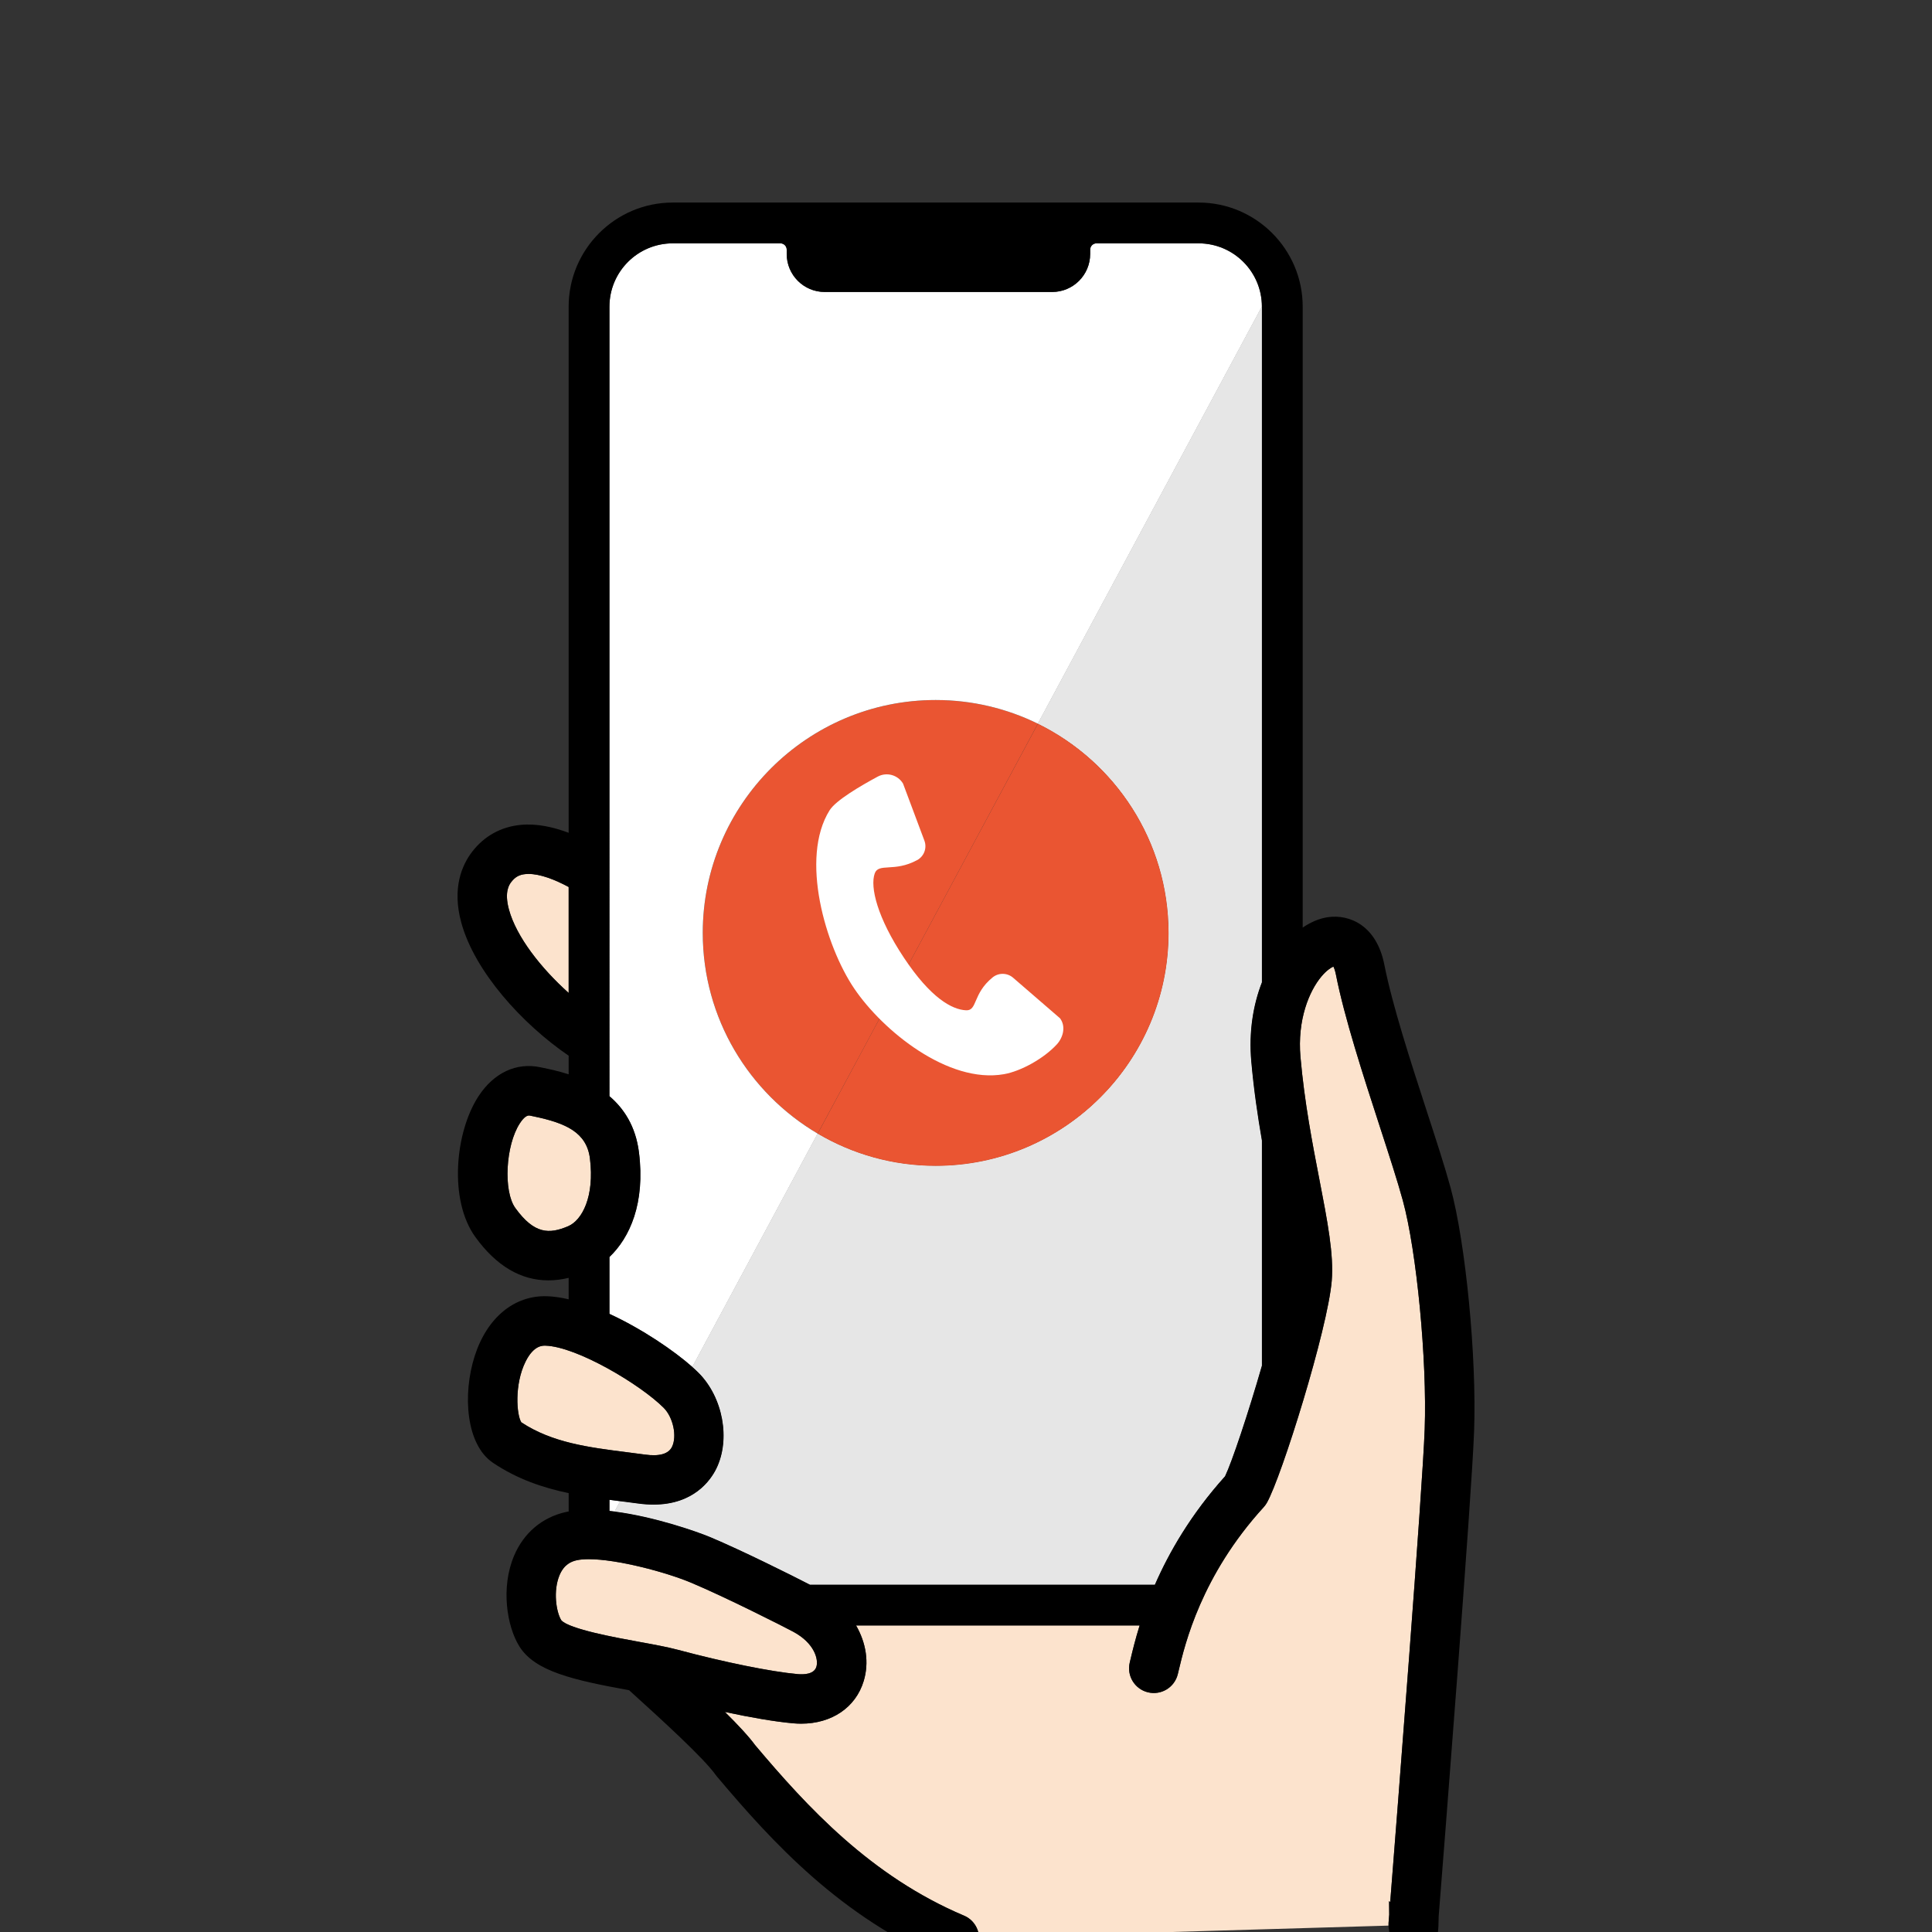
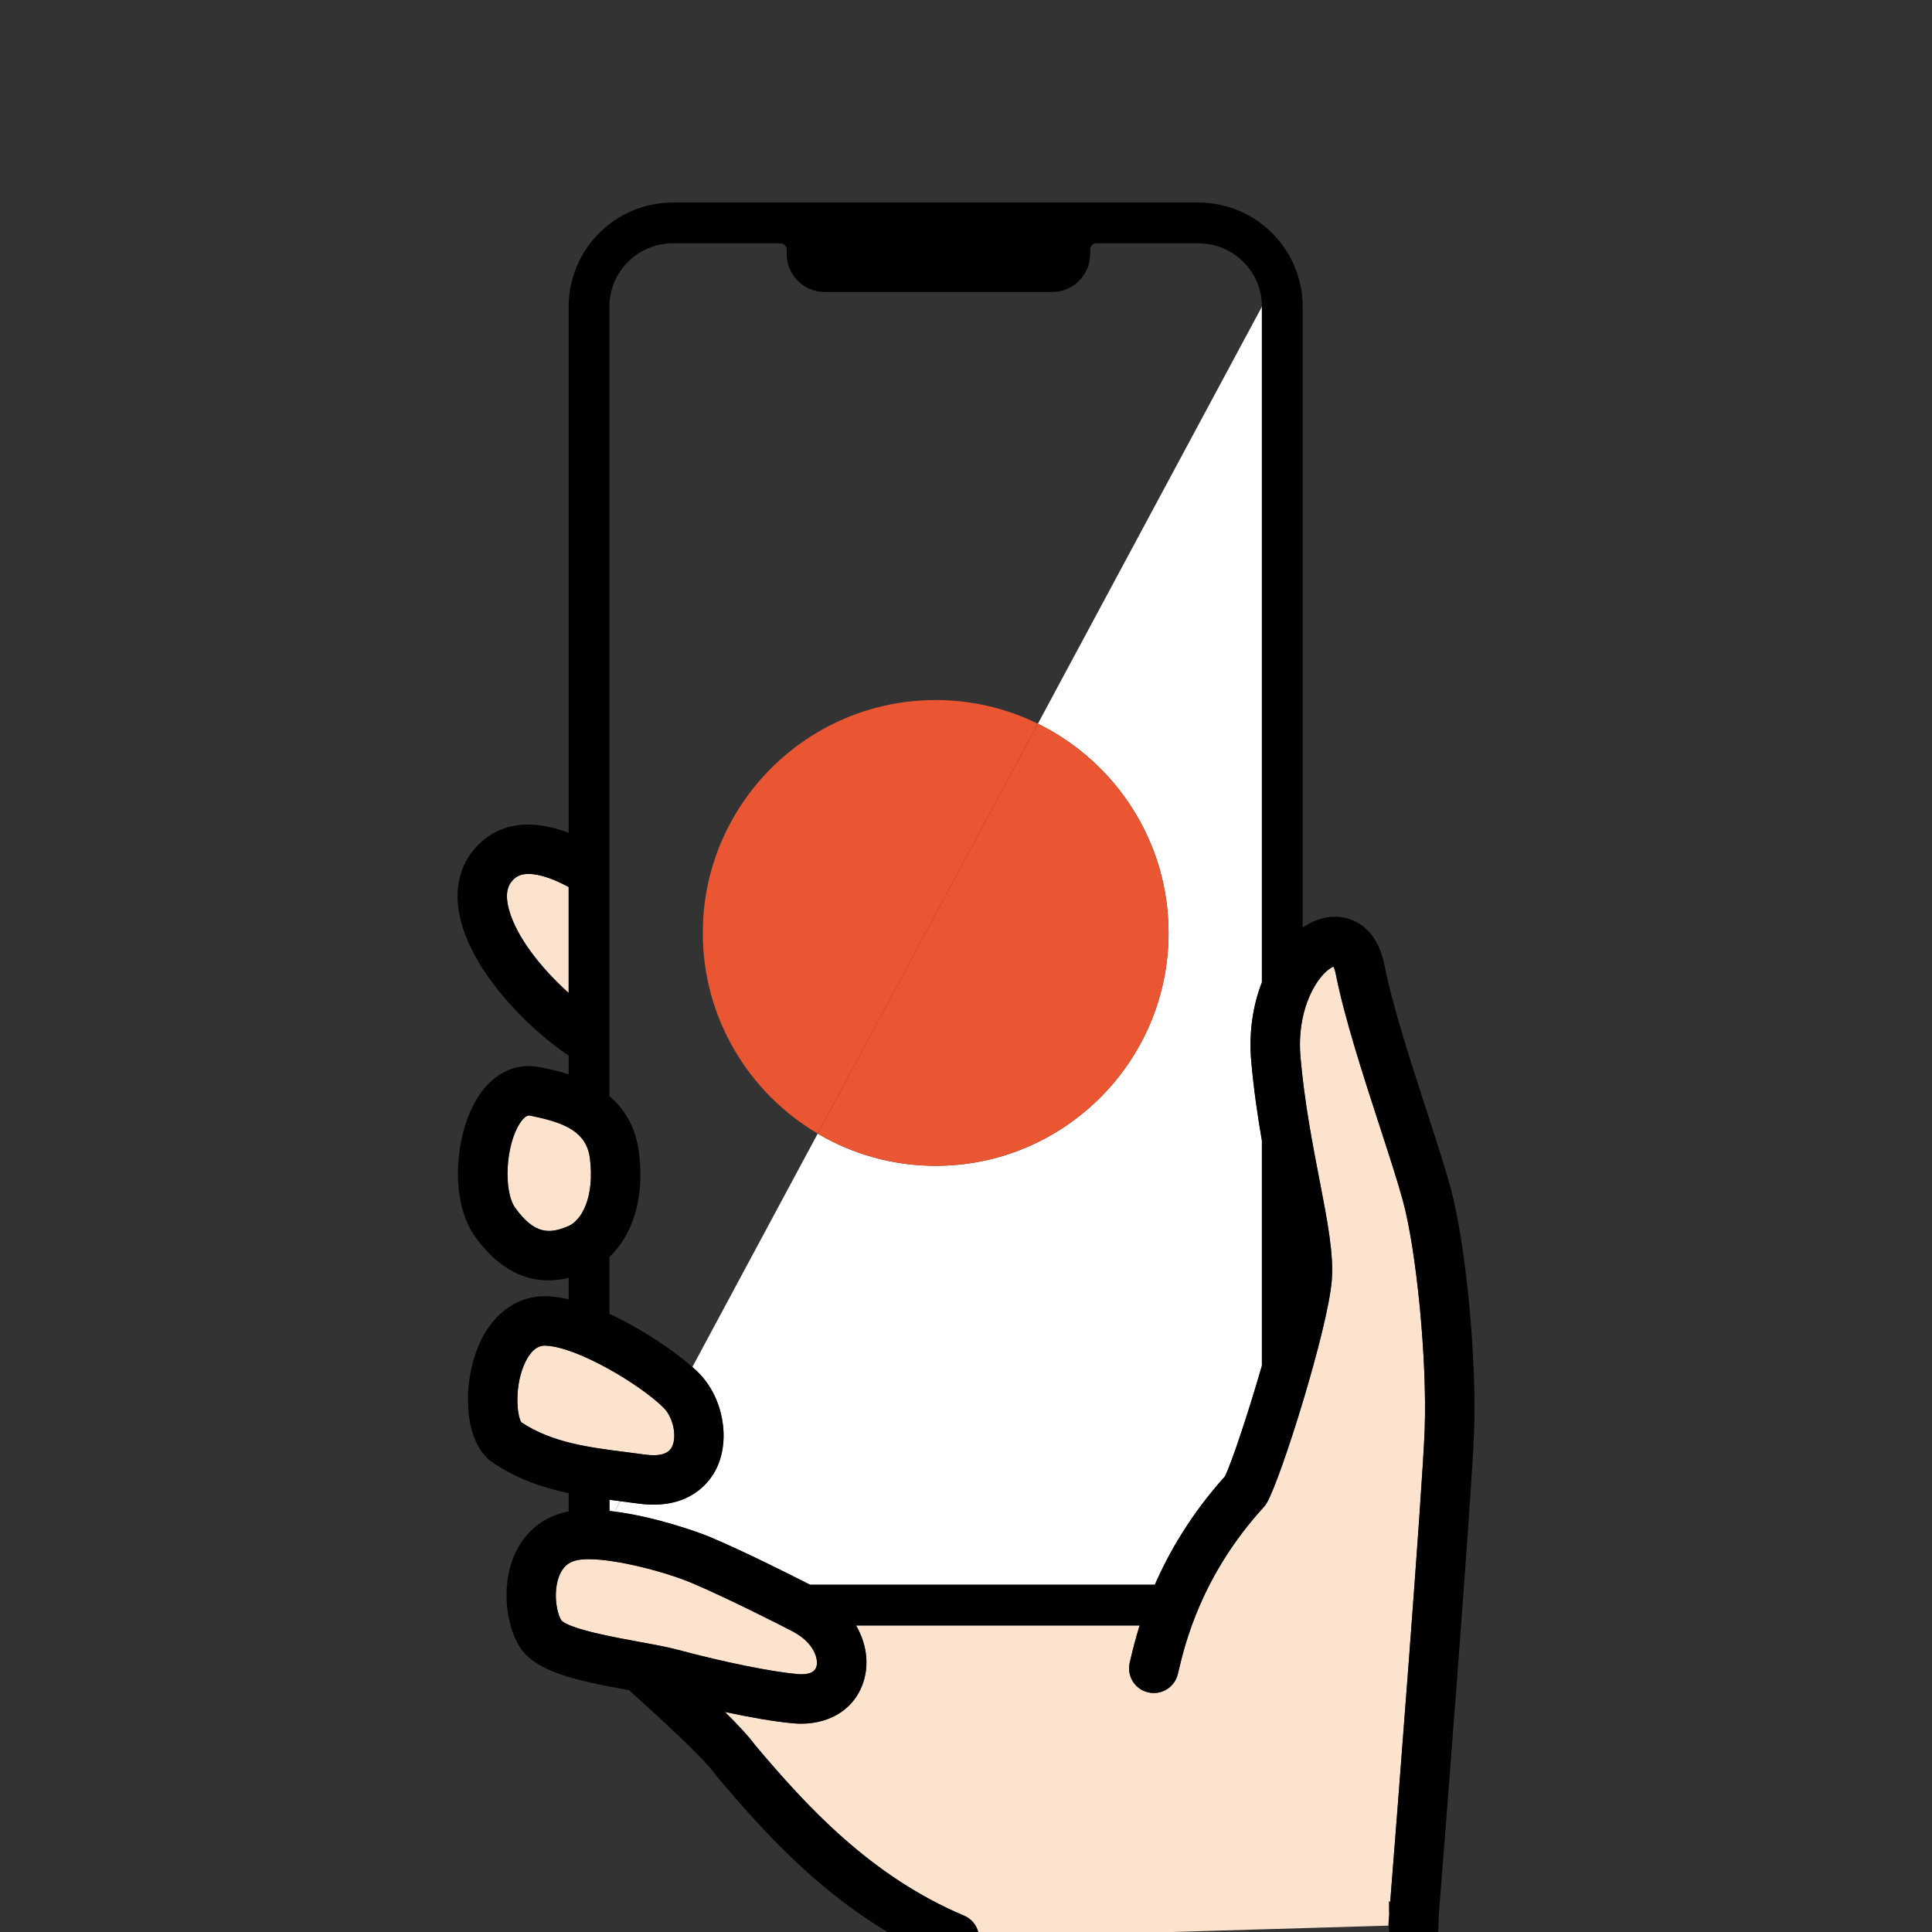
<svg xmlns="http://www.w3.org/2000/svg" version="1.1" id="レイヤー_1" x="0px" y="0px" width="124px" height="124px" viewBox="0 0 124 124" enable-background="new 0 0 124 124" xml:space="preserve">
  <rect x="0" y="0" width="124" height="124" fill="#333333" stroke="none" />
  <g>
    <g>
      <path fill="#FCE3CD" d="M89.121,123.42c0-0.003,0-0.012,0.001-0.018c0-0.001,0-0.002,0-0.003c0.004-0.056,0.018-0.231,0.041-0.519    c-0.001-0.237-0.004-0.527-0.009-0.866l0.072,0.071c0.435-5.517,2.075-26.452,2.214-30.369c0.156-4.41-0.512-11.398-1.402-14.661    c-0.336-1.233-0.892-2.943-1.481-4.754c-1.063-3.269-2.268-6.975-2.817-9.76c-0.049-0.249-0.112-0.412-0.16-0.505    c-0.15,0.065-0.43,0.237-0.763,0.631c-0.791,0.938-1.561,2.789-1.35,5.174c0.258,2.92,0.767,5.551,1.216,7.871    c0.52,2.686,0.93,4.807,0.79,6.499c-0.258,3.095-3.224,12.597-4.163,14.24c-0.058,0.102-0.126,0.195-0.205,0.282    c-4.009,4.394-5.057,8.805-5.451,10.466l-0.06,0.25c-0.207,0.852-1.064,1.374-1.916,1.167c-0.851-0.206-1.374-1.064-1.167-1.916    l0.056-0.234c0.12-0.506,0.298-1.243,0.577-2.141h-18.2c0.645,1.117,0.848,2.379,0.491,3.564    c-0.512,1.701-2.057,2.739-4.008,2.739c-0.167,0-0.337-0.007-0.51-0.022c-1.23-0.11-2.809-0.391-4.391-0.73    c0.834,0.825,1.523,1.563,1.935,2.125c3.35,3.975,7.426,8.417,13.413,10.949c0.589,0.25,0.946,0.813,0.964,1.414l26.281-0.774    c-0.001-0.045-0.001-0.09,0.001-0.134C89.122,123.446,89.12,123.433,89.121,123.42z" />
      <path fill="#FCE3CD" d="M36.498,56.93c-0.899-0.484-1.828-0.839-2.573-0.839c-0.071,0-0.141,0.003-0.208,0.01    c-0.39,0.038-0.659,0.188-0.9,0.503c-0.116,0.151-0.469,0.61-0.151,1.775c0.476,1.744,2.048,3.753,3.832,5.351V56.93z" />
      <path fill="#FFFFFF" d="M39.115,96.26v0.716c0.112,0.012,0.225,0.025,0.337,0.04l0.357-0.666    C39.579,96.321,39.347,96.291,39.115,96.26z" />
      <path fill="#FCE3CD" d="M37.863,74.355c-0.21-1.673-1.541-2.275-3.62-2.705l-0.212-0.045c-0.019-0.004-0.043-0.01-0.075-0.01    c-0.112,0-0.309,0.067-0.594,0.506c-0.915,1.406-1.069,4.353-0.285,5.436c1.21,1.669,2.161,1.689,3.394,1.161    C37.356,78.319,38.169,76.798,37.863,74.355z" />
      <g id="XMLID_1_">
        <g>
          <path fill="#EA5532" d="M66.614,46.448l-4.714,8.779l-6.507,12.117l-2.911,5.413c-4.409-2.601-7.375-7.399-7.375-12.879      c0-8.243,6.705-14.948,14.944-14.948C62.407,44.93,64.631,45.477,66.614,46.448z" />
        </g>
        <g>
			</g>
      </g>
-       <path fill="#FFFFFF" d="M76.925,15.618h-6.549c-0.225,0-0.407,0.182-0.407,0.407V16.3c0,1.348-1.092,2.44-2.44,2.44H52.932    c-1.347,0-2.439-1.092-2.439-2.44v-0.277c0-0.224-0.182-0.405-0.406-0.405h-6.906c-2.246,0-4.066,1.82-4.066,4.066v50.671    c0.93,0.793,1.685,1.934,1.895,3.605c0.41,3.264-0.588,5.475-1.895,6.717v3.65c2.108,0.973,4.155,2.373,5.322,3.409l8.045-14.978    c-4.41-2.603-7.377-7.4-7.377-12.881c0-8.243,6.706-14.948,14.948-14.948c2.353,0,4.579,0.548,6.561,1.52l14.377-26.766    C80.992,17.438,79.171,15.618,76.925,15.618z" />
      <path fill="#FFFFFF" d="M75.001,59.878c0,8.242-6.706,14.947-14.948,14.947c-2.761,0-5.349-0.756-7.571-2.066l-8.045,14.978    c0.146,0.13,0.282,0.255,0.399,0.372c1.573,1.572,2.071,4.281,1.134,6.168c-0.364,0.732-1.443,2.293-4.023,2.293    c-0.307,0-0.634-0.021-0.985-0.069c-0.373-0.052-0.747-0.099-1.121-0.146c-0.01-0.001-0.02-0.003-0.03-0.004l-0.357,0.666    c2.574,0.332,5.303,1.291,6.144,1.644c2.003,0.841,5.14,2.405,6.392,3.051H74.12c0.903-2.066,2.3-4.508,4.504-6.961    c0.432-0.893,1.492-4.055,2.367-7.1V73.204c-0.272-1.573-0.522-3.261-0.683-5.081c-0.168-1.894,0.118-3.629,0.683-5.076V19.684    L66.614,46.45C71.576,48.885,75.001,53.988,75.001,59.878z" />
-       <path fill="#E6E6E6" d="M75.001,59.878c0,8.242-6.706,14.947-14.948,14.947c-2.761,0-5.349-0.756-7.571-2.066l-8.045,14.978    c0.146,0.13,0.282,0.255,0.399,0.372c1.573,1.572,2.071,4.281,1.134,6.168c-0.364,0.732-1.443,2.293-4.023,2.293    c-0.307,0-0.634-0.021-0.985-0.069c-0.373-0.052-0.747-0.099-1.121-0.146c-0.01-0.001-0.02-0.003-0.03-0.004l-0.357,0.666    c2.574,0.332,5.303,1.291,6.144,1.644c2.003,0.841,5.14,2.405,6.392,3.051H74.12c0.903-2.066,2.3-4.508,4.504-6.961    c0.432-0.893,1.492-4.055,2.367-7.1V73.204c-0.272-1.573-0.522-3.261-0.683-5.081c-0.168-1.894,0.118-3.629,0.683-5.076V19.684    L66.614,46.45C71.576,48.885,75.001,53.988,75.001,59.878z" />
      <path fill="#EA5532" d="M75.001,59.878c0-5.89-3.425-10.994-8.387-13.428l-4.716,8.779l-6.507,12.115l-2.909,5.416    c2.222,1.311,4.81,2.066,7.571,2.066C68.296,74.826,75.001,68.121,75.001,59.878z" />
      <path fill="#FCE3CD" d="M50.92,104.732L50.92,104.732c-0.626-0.339-4.371-2.231-6.552-3.147c-1.641-0.689-4.761-1.514-6.581-1.514    c-0.295,0-0.556,0.021-0.771,0.068c-0.333,0.074-0.808,0.253-1.104,0.955c-0.422,1.004-0.219,2.364,0.113,2.898    c0.502,0.566,3.506,1.113,4.949,1.376c0.953,0.174,1.853,0.337,2.564,0.528c2.95,0.79,5.958,1.399,7.661,1.552    c0.385,0.034,1.05,0.019,1.198-0.472C52.544,106.497,52.271,105.462,50.92,104.732z" />
      <path fill="#FCE3CD" d="M41.394,93.358c0.926,0.128,1.51-0.039,1.735-0.492c0.337-0.68,0.077-1.901-0.536-2.513    c-1.495-1.494-5.572-3.925-7.583-3.986c-0.188-0.004-0.754-0.022-1.272,1.011c-0.742,1.479-0.579,3.461-0.277,3.911    c1.983,1.31,4.313,1.605,6.779,1.918C40.625,93.256,41.01,93.305,41.394,93.358z" />
      <path d="M93.099,76.22c-0.356-1.307-0.924-3.051-1.524-4.898c-1.036-3.185-2.209-6.794-2.722-9.393    c-0.506-2.57-2.267-3.254-3.616-3.064c-0.552,0.079-1.102,0.313-1.627,0.668V19.684c0-3.686-2.999-6.684-6.684-6.684H43.181    c-3.686,0-6.684,2.999-6.684,6.684v33.767c-1.001-0.377-2.064-0.608-3.085-0.508c-1.262,0.123-2.338,0.72-3.112,1.729    c-0.65,0.848-1.299,2.325-0.694,4.542c0.855,3.133,3.89,6.491,6.892,8.544v1.194c-0.638-0.206-1.212-0.327-1.612-0.41    l-0.195-0.041c-1.548-0.331-3,0.352-3.987,1.869c-1.503,2.312-1.906,6.663-0.194,9.026c1.342,1.852,2.913,2.781,4.689,2.781    c0.421,0,0.854-0.056,1.299-0.16v1.376c-0.484-0.113-0.952-0.186-1.391-0.198c-2.097-0.068-3.848,1.37-4.64,3.837    c-0.788,2.452-0.565,5.686,1.171,6.852c1.564,1.051,3.206,1.601,4.86,1.949v1.177c-0.056,0.01-0.112,0.02-0.166,0.031    c-1.532,0.339-2.719,1.34-3.342,2.82c-0.856,2.034-0.463,4.509,0.342,5.805c0.998,1.604,3.438,2.159,7.045,2.816    c2.13,1.927,4.781,4.351,5.544,5.419c0.024,0.034,0.05,0.067,0.077,0.1c3.594,4.268,7.985,9.057,14.641,11.872    c0.202,0.085,0.411,0.125,0.617,0.125c0.618,0,1.206-0.363,1.461-0.968c0.092-0.218,0.128-0.443,0.121-0.665    c-0.018-0.601-0.375-1.164-0.964-1.414c-5.987-2.532-10.063-6.975-13.413-10.949c-0.412-0.563-1.1-1.3-1.935-2.125    c1.582,0.34,3.161,0.62,4.391,0.73c0.173,0.016,0.343,0.022,0.51,0.022c1.951,0,3.496-1.038,4.008-2.739    c0.357-1.186,0.154-2.447-0.491-3.564h18.2c-0.279,0.897-0.457,1.635-0.577,2.141l-0.056,0.234    c-0.207,0.852,0.316,1.71,1.167,1.916c0.852,0.207,1.709-0.315,1.916-1.167l0.06-0.25c0.394-1.661,1.441-6.072,5.451-10.466    c0.079-0.087,0.147-0.181,0.205-0.282c0.939-1.644,3.905-11.146,4.163-14.24c0.141-1.692-0.27-3.813-0.79-6.499    c-0.449-2.32-0.958-4.951-1.216-7.871c-0.211-2.386,0.559-4.237,1.35-5.174c0.333-0.394,0.613-0.566,0.763-0.631    c0.048,0.093,0.11,0.256,0.16,0.505c0.549,2.785,1.754,6.491,2.817,9.76c0.589,1.811,1.145,3.521,1.481,4.754    c0.89,3.263,1.558,10.251,1.402,14.661c-0.139,3.917-1.779,24.853-2.214,30.369l-0.072-0.071c0.005,0.339,0.008,0.629,0.009,0.866    c-0.023,0.287-0.037,0.463-0.041,0.519c0,0.001,0,0.002,0,0.003c0,0.006-0.001,0.015-0.001,0.018    c-0.001,0.013,0.001,0.025,0,0.038c-0.002,0.044-0.002,0.089-0.001,0.134c0.001,0.021-0.002,0.042,0,0.063    c0.002,0.023,0.005,0.045,0.008,0.068c0.001,0.01,0.002,0.021,0.003,0.03c0.128,1.227,0.962,1.51,1.323,1.573    c0.718,0.127,1.432-0.255,1.727-0.922c0.083-0.186,0.147-0.334,0.157-1.418c0.344-4.337,2.125-26.944,2.274-31.158    C94.779,87.084,94.073,79.791,93.099,76.22z M32.666,58.379c-0.318-1.165,0.035-1.625,0.151-1.775    c0.241-0.314,0.51-0.465,0.9-0.503c0.067-0.007,0.137-0.01,0.208-0.01c0.745,0,1.674,0.355,2.573,0.839v6.8    C34.714,62.132,33.142,60.124,32.666,58.379z M36.472,78.698c-1.233,0.528-2.184,0.508-3.394-1.161    c-0.785-1.083-0.63-4.029,0.285-5.436c0.285-0.438,0.482-0.506,0.594-0.506c0.032,0,0.056,0.006,0.075,0.01l0.212,0.045    c2.079,0.43,3.41,1.032,3.62,2.705C38.169,76.798,37.356,78.319,36.472,78.698z M33.461,91.289    c-0.302-0.45-0.464-2.432,0.277-3.911c0.518-1.033,1.083-1.015,1.272-1.011c2.011,0.062,6.088,2.492,7.583,3.986    c0.613,0.611,0.873,1.833,0.536,2.513c-0.226,0.453-0.81,0.62-1.735,0.492c-0.383-0.053-0.768-0.102-1.153-0.151    C37.774,92.894,35.445,92.598,33.461,91.289z M52.399,106.977c-0.148,0.49-0.813,0.506-1.198,0.472    c-1.704-0.152-4.711-0.762-7.661-1.552c-0.712-0.191-1.612-0.354-2.564-0.528c-1.443-0.263-4.447-0.81-4.949-1.376    c-0.332-0.534-0.536-1.895-0.113-2.898c0.296-0.702,0.771-0.881,1.104-0.955c0.215-0.047,0.476-0.068,0.771-0.068    c1.82,0,4.94,0.824,6.581,1.514c2.181,0.916,5.925,2.809,6.551,3.147h0C52.271,105.462,52.544,106.497,52.399,106.977z     M80.992,63.047c-0.564,1.446-0.851,3.182-0.683,5.076c0.161,1.819,0.41,3.507,0.683,5.081V87.65    c-0.875,3.045-1.935,6.207-2.367,7.1c-2.205,2.453-3.601,4.895-4.504,6.961H51.988c-1.252-0.646-4.389-2.21-6.392-3.051    c-0.84-0.353-3.569-1.312-6.144-1.644c-0.113-0.015-0.225-0.028-0.337-0.04V96.26c0.232,0.03,0.464,0.061,0.695,0.09    c0.01,0.001,0.021,0.003,0.03,0.004c0.375,0.048,0.749,0.095,1.121,0.146c0.351,0.048,0.679,0.069,0.985,0.069    c2.58,0,3.66-1.561,4.023-2.293c0.937-1.887,0.438-4.596-1.134-6.168c-0.117-0.117-0.252-0.242-0.399-0.372    c-1.167-1.036-3.213-2.437-5.322-3.409v-3.65c1.306-1.242,2.305-3.453,1.895-6.717c-0.21-1.672-0.965-2.813-1.895-3.605V19.684    c0-2.246,1.82-4.066,4.066-4.066h6.906c0.224,0,0.406,0.181,0.406,0.405V16.3c0,1.348,1.092,2.44,2.439,2.44H67.53    c1.348,0,2.44-1.092,2.44-2.44v-0.275c0-0.225,0.182-0.407,0.407-0.407h6.549c2.246,0,4.066,1.82,4.066,4.066V63.047z" />
    </g>
-     <path fill="#FFFFFF" d="M67.83,67.03c0.404-0.44,0.596-1.152,0.204-1.675l-3.01-2.601c-0.377-0.326-0.935-0.334-1.321-0.018   c-0.002,0.002-0.005,0.004-0.008,0.007c-1.276,1.046-0.957,2.135-1.69,2.1c-0.915-0.043-2.279-0.801-3.988-3.371   c-1.714-2.576-2.185-4.545-1.875-5.413c0.246-0.692,1.257-0.065,2.709-0.849c0.003-0.001,0.006-0.003,0.01-0.005   c0.446-0.24,0.647-0.774,0.469-1.25l-1.371-3.662c-0.335-0.56-1.051-0.756-1.625-0.448c-1.086,0.584-2.688,1.521-3.089,2.162   c-1.924,3.075-0.258,8.721,1.579,11.437c1.838,2.717,6.038,6.127,9.61,5.5C65.52,68.755,66.996,67.939,67.83,67.03z" />
  </g>
</svg>